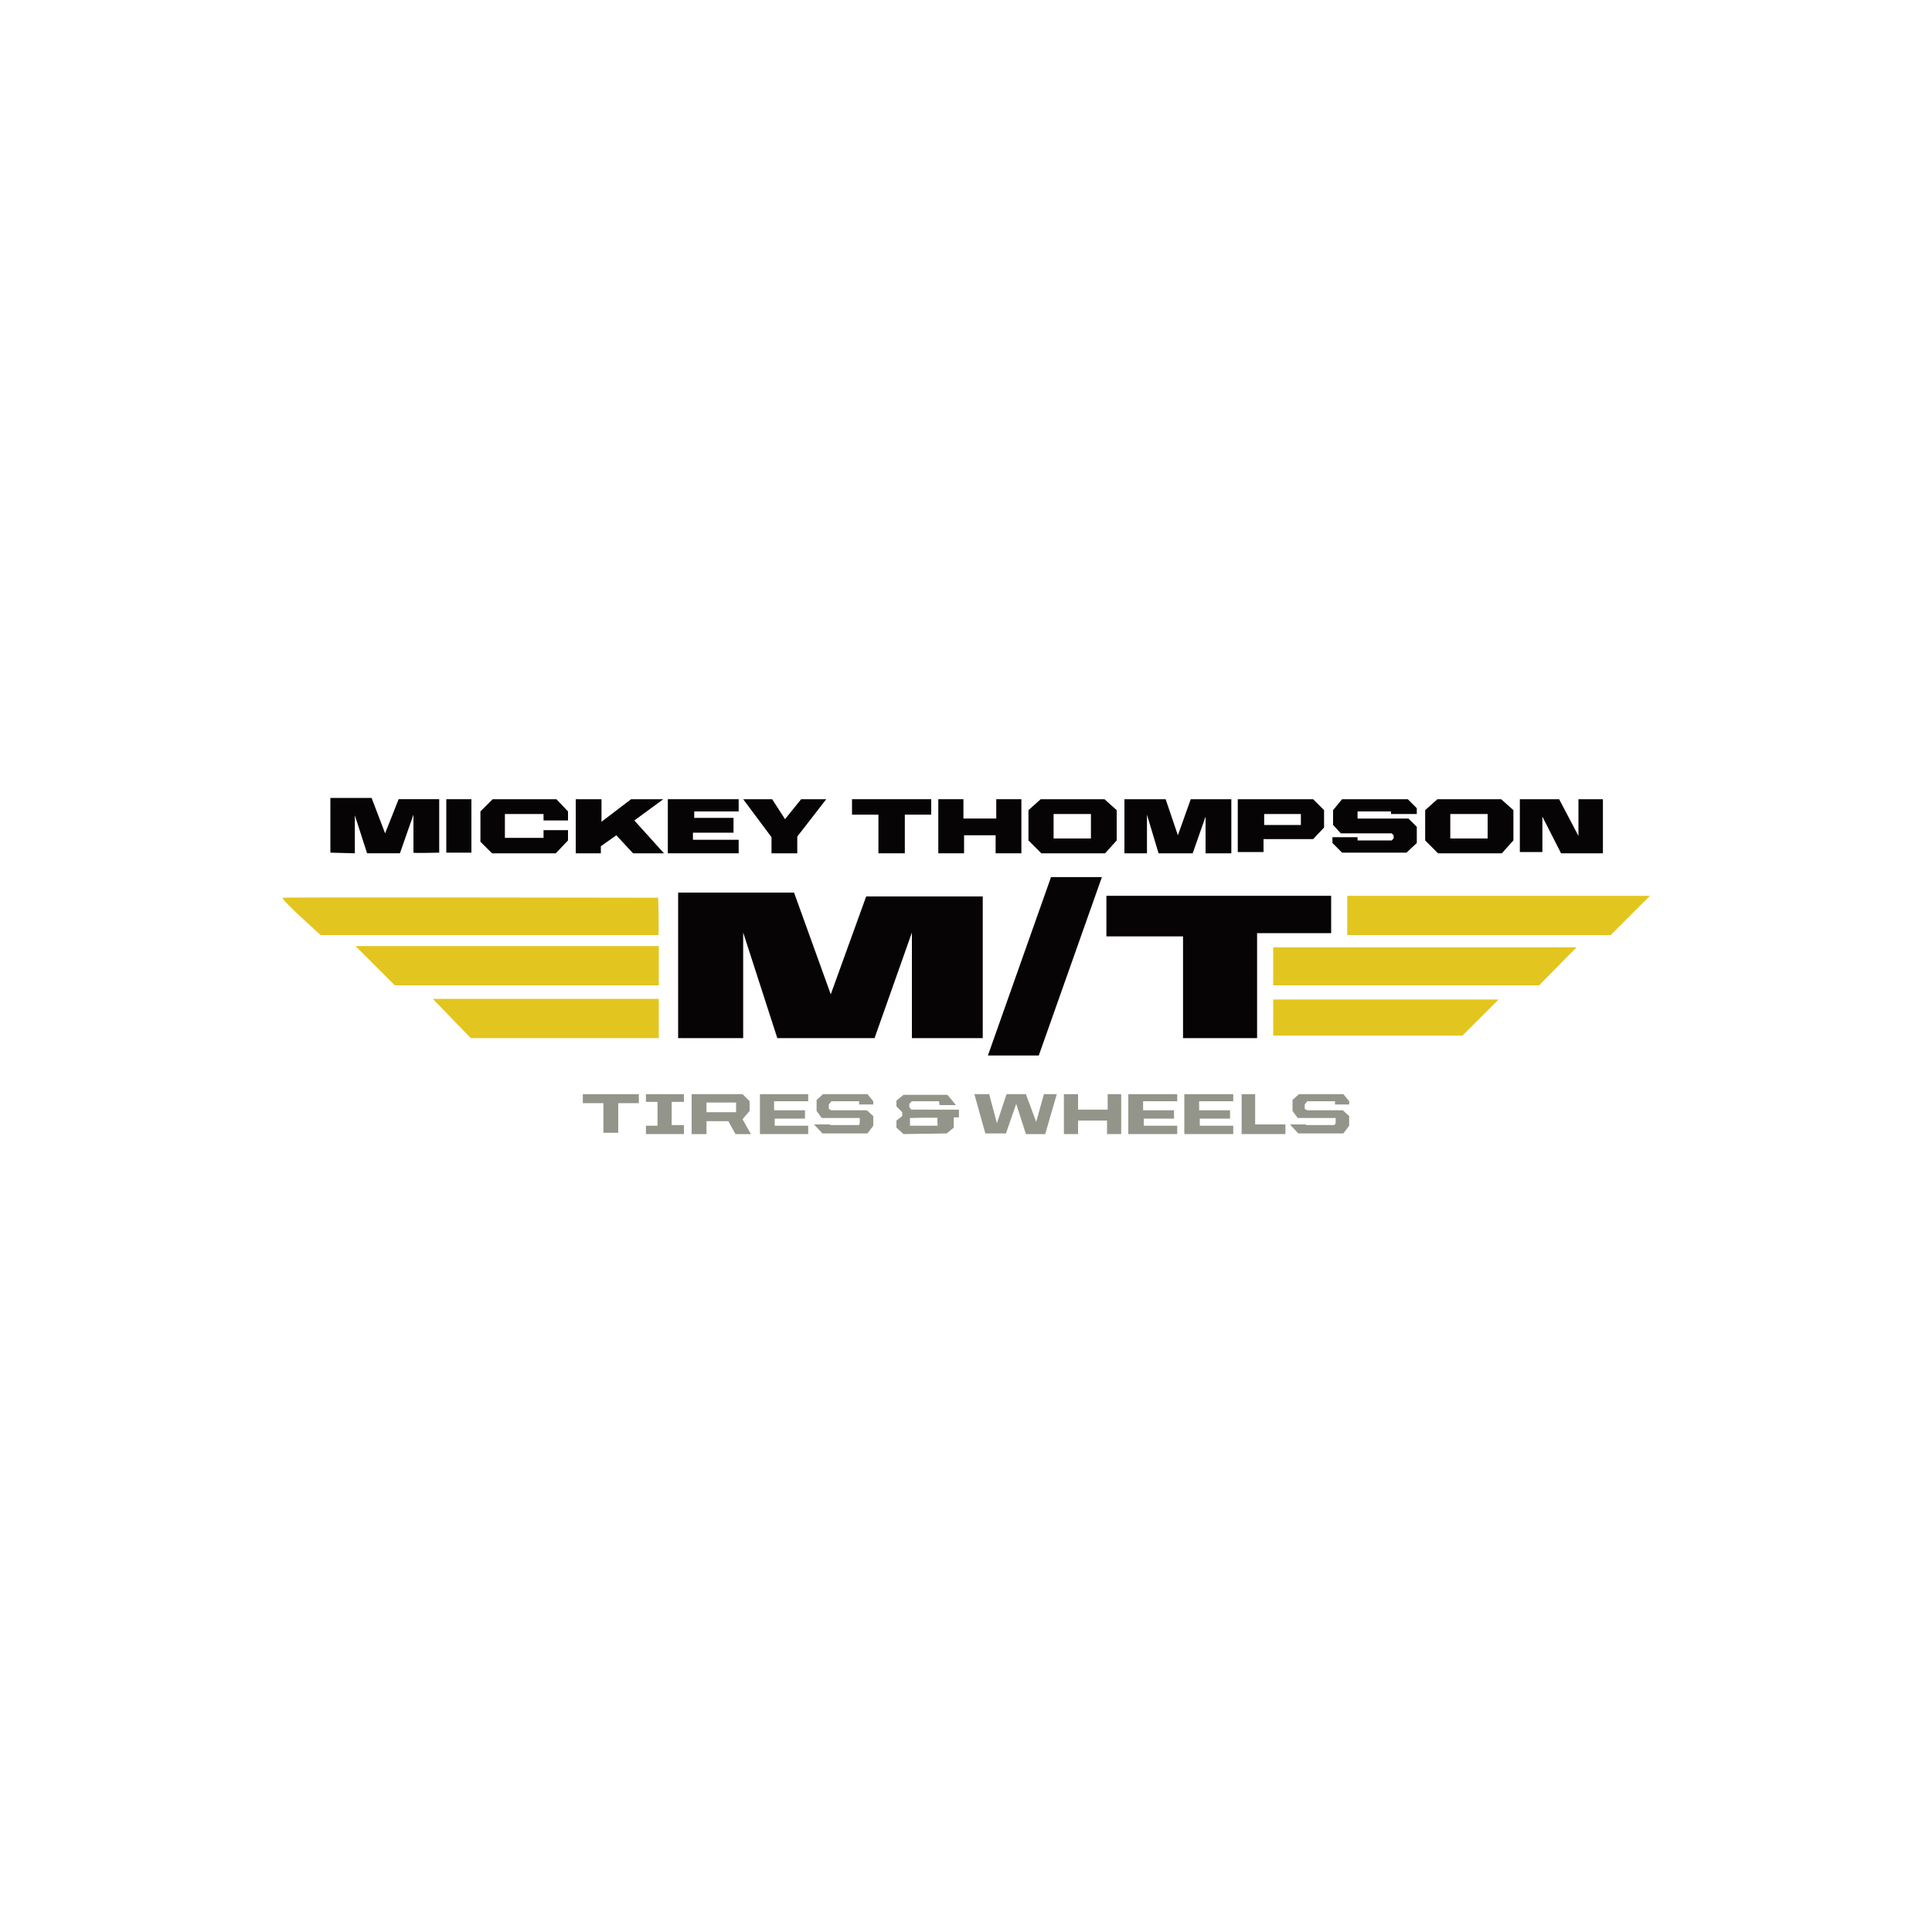
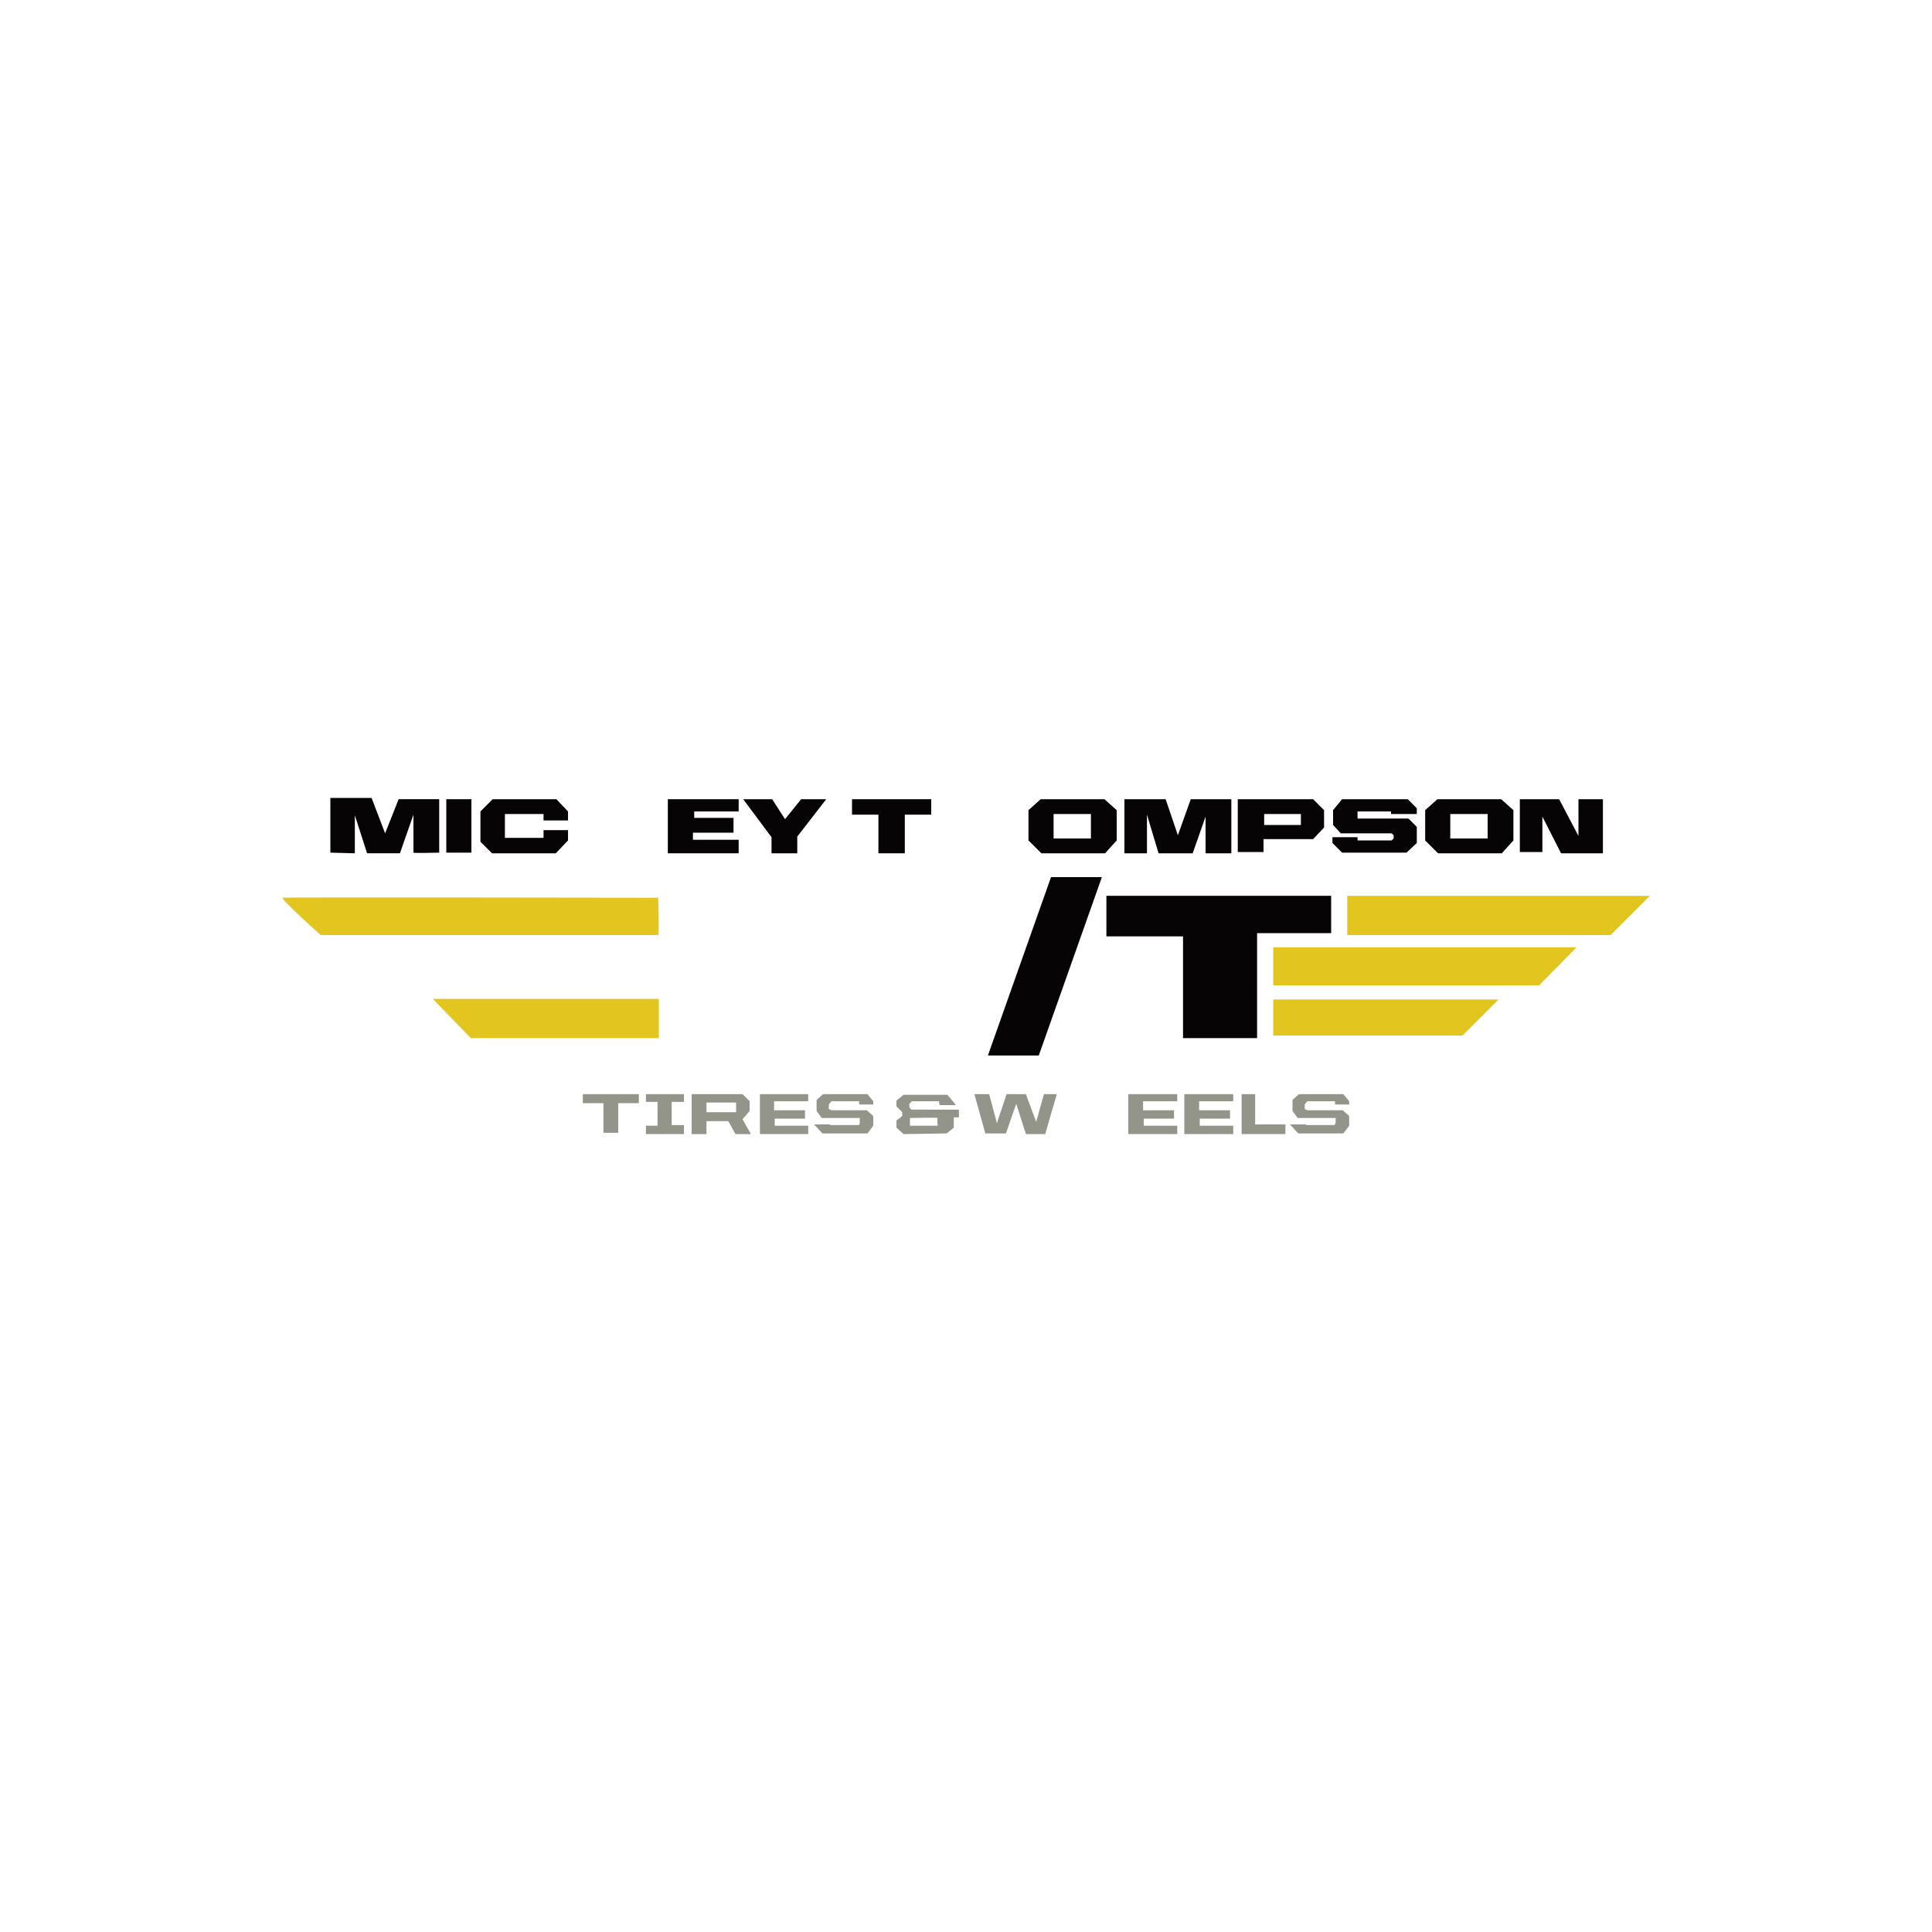
<svg xmlns="http://www.w3.org/2000/svg" id="Layer_1" x="0px" y="0px" viewBox="0 0 300 300" style="enable-background:new 0 0 300 300;" xml:space="preserve">
  <style type="text/css">	.st0{fill:#FFFFFF;}	.st1{fill:#F1CA2D;}	.st2{fill:#353E45;}	.st3{fill:#F8F6E9;}	.st4{fill:#E90212;}	.st5{fill:#151410;}	.st6{fill:#F6EFDD;}	.st7{fill:#39312E;}	.st8{fill:#F5F5F5;}	.st9{fill:#24A5CD;}	.st10{fill:#222220;}	.st11{fill:#E1E2E3;}	.st12{fill:#ED1C24;}	.st13{fill:#CCCECF;}	.st14{fill:#231F20;}	.st15{opacity:0.3;fill:#FFFFFF;}	.st16{opacity:0.1;fill:#FFBB3A;}	.st17{fill-rule:evenodd;clip-rule:evenodd;fill:#231F20;}			.st18{clip-path:url(#SVGID_00000035518110740922071240000001989307313598395321_);fill:url(#SVGID_00000102528047962519182380000012470301677410370712_);}			.st19{clip-path:url(#SVGID_00000116948848692994246830000014101042666266252700_);fill:url(#SVGID_00000174602395253696272410000007363502670173727361_);}			.st20{clip-path:url(#SVGID_00000078753537387128849090000011109034461655784325_);fill:url(#SVGID_00000123411662475449964100000009978060281282993836_);}			.st21{clip-path:url(#SVGID_00000128454390942793713890000016218994234006782885_);fill:url(#SVGID_00000085967299174243040860000004939805284684424091_);}			.st22{clip-path:url(#SVGID_00000103953718426804594230000008594171527627927197_);fill:url(#SVGID_00000033363392589359270430000013308457843229179560_);}			.st23{clip-path:url(#SVGID_00000076576288915791744510000006674838714790002092_);fill:url(#SVGID_00000163781964277642521760000002236670241447507132_);}			.st24{clip-path:url(#SVGID_00000000215076796567920980000017184589384300129209_);fill:url(#SVGID_00000011718305874310368460000005758261860938233992_);}			.st25{clip-path:url(#SVGID_00000126295994620686895540000005838285196367927433_);fill:url(#SVGID_00000149341275622451112120000004752133154843969419_);}	.st26{fill:#595757;}			.st27{clip-path:url(#SVGID_00000131327926130536381730000002456393131222997158_);fill:url(#SVGID_00000128487648434971267160000001216323023346971556_);}	.st28{opacity:0.4;}	.st29{clip-path:url(#SVGID_00000143604361949316851190000013678268124747253917_);}			.st30{clip-path:url(#SVGID_00000015348424764257353520000005969354171949197746_);fill:url(#SVGID_00000041283752733067979680000012913011253827552160_);}			.st31{clip-path:url(#SVGID_00000181773052453482303650000015026165922717418141_);fill:url(#SVGID_00000144315931355959829310000002828513258620316064_);}			.st32{clip-path:url(#SVGID_00000010290770903974309170000003647643320458456483_);fill:url(#SVGID_00000054964671426435332870000005904891718503049900_);}	.st33{fill:#241C1D;}	.st34{filter:url(#Adobe_OpacityMaskFilter);}			.st35{clip-path:url(#SVGID_00000007389829178138840210000001063340492380272279_);fill:url(#SVGID_00000095330766188484860230000006480415340188211096_);}			.st36{clip-path:url(#SVGID_00000007389829178138840210000001063340492380272279_);mask:url(#SVGID_00000047022699355893208050000008914993931122599349_);fill:url(#SVGID_00000096764997734993027620000009400239928479306168_);}	.st37{filter:url(#Adobe_OpacityMaskFilter_00000168089158863511576250000012525956157805635725_);}			.st38{clip-path:url(#SVGID_00000073710635295395361420000011767159676594549693_);fill:url(#SVGID_00000144310968636355780520000011181470559068132787_);}			.st39{clip-path:url(#SVGID_00000073710635295395361420000011767159676594549693_);mask:url(#SVGID_00000153707705021962164050000017435422034992708787_);fill:url(#SVGID_00000091007733693801506540000017406491337684646538_);}	.st40{filter:url(#Adobe_OpacityMaskFilter_00000175283762275940354030000008052740638676517762_);}			.st41{clip-path:url(#SVGID_00000085230538102733477540000005786344304512050598_);fill:url(#SVGID_00000026136490549250996090000007447050617022437252_);}			.st42{clip-path:url(#SVGID_00000085230538102733477540000005786344304512050598_);mask:url(#SVGID_00000070091204696411309030000016387550775148247462_);fill:url(#SVGID_00000078724743729809014660000008463221241761781640_);}	.st43{filter:url(#Adobe_OpacityMaskFilter_00000162351597958044041160000006697595537123310236_);}			.st44{clip-path:url(#SVGID_00000125568217945651983800000012605317282720133050_);fill:url(#SVGID_00000167357581691550323570000016858786137075596723_);}			.st45{clip-path:url(#SVGID_00000125568217945651983800000012605317282720133050_);mask:url(#SVGID_00000076586999249242807000000001676521719365462698_);fill:url(#SVGID_00000127025240794612633630000006969406850257862034_);}	.st46{opacity:0.73;}	.st47{clip-path:url(#SVGID_00000044882697743738162350000010683195445287333264_);}	.st48{clip-path:url(#SVGID_00000139988517539625771030000016395994394982843064_);fill:#FFFFFF;}	.st49{clip-path:url(#SVGID_00000183232487238585955960000000594085981309503156_);}	.st50{clip-path:url(#SVGID_00000125586123870176569290000002616221605651754938_);fill:#FFFFFF;}	.st51{clip-path:url(#SVGID_00000080182177785345457740000013533806288226646659_);}	.st52{clip-path:url(#SVGID_00000183220690374722223150000004574234429244020381_);fill:#FFFFFF;}			.st53{clip-path:url(#SVGID_00000167355146858657103330000014791125909987808679_);fill:url(#SVGID_00000039830295238125037610000003142975934311793341_);}	.st54{opacity:0.67;}	.st55{clip-path:url(#SVGID_00000179616498389994591140000007679601637436367014_);}			.st56{clip-path:url(#SVGID_00000176030240185761821840000016440043372445608359_);fill:url(#SVGID_00000168076399358094717880000017885135725563058070_);}	.st57{clip-path:url(#SVGID_00000160888225868245859740000014794729638928242618_);}			.st58{clip-path:url(#SVGID_00000097492550532442195770000012943187290363112581_);fill:url(#SVGID_00000016774383621740187060000007224121895424123010_);}			.st59{clip-path:url(#SVGID_00000165918089731904172900000005982007740777397391_);fill:url(#SVGID_00000084493438163797040690000002500182756111732132_);}	.st60{filter:url(#Adobe_OpacityMaskFilter_00000096032332101766195540000015646632183482010029_);}			.st61{clip-path:url(#SVGID_00000152230208601679098150000004352581805471994244_);fill:url(#SVGID_00000106133651088371391950000017463385469048704950_);}			.st62{clip-path:url(#SVGID_00000152230208601679098150000004352581805471994244_);mask:url(#SVGID_00000032629741694207525890000011386658630915539621_);fill:url(#SVGID_00000023271067058309695300000007400004626483485338_);}			.st63{clip-path:url(#SVGID_00000023266853577733733170000012092211679146543769_);fill:url(#SVGID_00000000912890220347271650000009140758860312893838_);}	.st64{clip-path:url(#SVGID_00000014597052652454061540000015307156214744633483_);}	.st65{clip-path:url(#SVGID_00000067212739551646098080000000500533241240266139_);fill:#FFFFFF;}	.st66{filter:url(#Adobe_OpacityMaskFilter_00000109724132062162597720000010584020591344439464_);}			.st67{clip-path:url(#SVGID_00000092436113312563579460000017973501539009708451_);fill:url(#SVGID_00000037653131318861725480000015222650587168913033_);}			.st68{clip-path:url(#SVGID_00000092436113312563579460000017973501539009708451_);mask:url(#SVGID_00000121245730988520070850000005566308246858442896_);fill:url(#SVGID_00000062171224399987696550000009285935632947197080_);}	.st69{clip-path:url(#SVGID_00000088114438568355464780000008903098922582409110_);}	.st70{clip-path:url(#SVGID_00000045621062392085892950000011964083697465808049_);fill:#FFFFFF;}	.st71{clip-path:url(#SVGID_00000092457597977064680700000014173527960087871663_);}			.st72{clip-path:url(#SVGID_00000009565238635864575800000002008420796327645834_);fill:url(#SVGID_00000065070631325739865750000004323487096995719083_);}	.st73{clip-path:url(#SVGID_00000058586764182708566160000005218371369164248213_);}			.st74{clip-path:url(#SVGID_00000036219435348183979330000000197155213928934055_);fill:url(#SVGID_00000010282308457570268330000000316915189951559842_);}			.st75{clip-path:url(#SVGID_00000033335839050552693930000004145398659264654467_);fill:url(#SVGID_00000007391321270776469340000005303353655644952233_);}			.st76{clip-path:url(#SVGID_00000060739181454055624180000012068071428317211015_);fill:url(#SVGID_00000155828420898453551220000016704927577277718965_);}	.st77{fill:#E5E4E2;}	.st78{fill:#F6EA2B;}	.st79{fill:#3B352E;}	.st80{fill:#322D29;}	.st81{fill:#55555A;}	.st82{fill:#FDA50C;}	.st83{fill:#060203;}	.st84{fill:#050203;}	.st85{fill:#070304;}	.st86{fill:#050102;}	.st87{fill:#1D191A;}	.st88{fill:#2E2A2B;}	.st89{fill:#1E1A1B;}	.st90{fill:#1F1B1C;}	.st91{fill:#181415;}	.st92{fill:#1D1A1B;}	.st93{fill:#4D4A4B;}	.st94{fill:#FCA50E;}	.st95{fill:none;stroke:#000000;stroke-width:0.439;}	.st96{fill:none;stroke:#000000;stroke-width:0.876;}	.st97{fill:#E81D24;}	.st98{fill:none;stroke:#E81D24;stroke-width:0.439;}	.st99{fill:#D42418;}	.st100{fill:#EBA200;}	.st101{fill:#FF001D;}	.st102{fill-rule:evenodd;clip-rule:evenodd;fill:#FFFFFF;}	.st103{fill:#EB1C24;}	.st104{fill-rule:evenodd;clip-rule:evenodd;fill:#1D1D1B;}	.st105{fill-rule:evenodd;clip-rule:evenodd;}	.st106{fill-rule:evenodd;clip-rule:evenodd;fill:#AEC90B;}	.st107{fill:#070405;}	.st108{fill:#E3C520;}	.st109{fill:#94958A;}	.st110{fill:#D22027;}	.st111{fill:#FEFEFE;}	.st112{fill:#D1D1D3;}	.st113{fill:#9C1C20;}	.st114{fill:#FFD200;}	.st115{fill:#ED1D24;}	.st116{fill:#0076C0;}	.st117{fill:#00A160;}	.st118{fill-rule:evenodd;clip-rule:evenodd;fill:#ED2129;}	.st119{fill:none;stroke:#FFFFFF;stroke-width:3.913;}	.st120{fill:none;stroke:#FFFFFF;stroke-width:2.506;stroke-linecap:round;stroke-linejoin:round;}	.st121{fill:#C42328;}	.st122{fill:#323232;}	.st123{fill:#F46219;}	.st124{fill:#BFC3C6;}	.st125{fill:#49C4D4;}	.st126{fill:#E3E5E6;}	.st127{fill:#DD3A3E;}	.st128{fill:#DE3A3E;}	.st129{fill:#110B0B;}	.st130{fill:#0E0B0B;}	.st131{fill:#0F0B0B;}	.st132{fill:#DB3D41;}	.st133{fill:#352324;}	.st134{fill:#10090A;}	.st135{fill:#AA8788;}	.st136{fill:#8C3131;}	.st137{fill:#140E0F;}	.st138{fill:#281C1C;}	.st139{fill:#3A2B2C;}	.st140{fill:#9C797A;}	.st141{fill:#AB494A;}	.st142{fill:#854344;}	.st143{fill:#E97D7F;}	.st144{fill:#4D2527;}	.st145{fill:#4B3B3B;}	.st146{fill:#322122;}	.st147{fill:#040707;}	.st148{fill:#006BB6;}	.st149{fill:#EA1C2D;}	.st150{fill:#010101;}	.st151{fill:#030303;}	.st152{fill:#040404;}	.st153{fill:#050505;}	.st154{fill:#060606;}	.st155{fill:#080808;}	.st156{fill:#070707;}	.st157{fill:#0A0A0A;}	.st158{fill:#24DDCE;}	.st159{fill:#19E0D0;}	.st160{fill:#1E191B;}	.st161{fill:#00539F;}	.st162{fill:#C1D2E6;}	.st163{fill:#949EC3;}	.st164{fill:#8B7099;}	.st165{fill:#F49595;}	.st166{fill:#F6C094;}	.st167{fill:#FFEBB0;}	.st168{fill:#D3E1A0;}	.st169{fill:#A1C698;}	.st170{opacity:0.37;fill:#DD3A3E;}			.st171{clip-path:url(#SVGID_00000075882297697154846580000010180299199495255468_);fill:url(#SVGID_00000035497038644490931120000008615122959007297960_);}			.st172{clip-path:url(#SVGID_00000013873677952056583610000016439658703563300247_);fill:url(#SVGID_00000096059089986840592890000000615502014308807074_);}			.st173{clip-path:url(#SVGID_00000101795732576458870000000001590483322725822883_);fill:url(#SVGID_00000029030073958079726100000012331280610823148673_);}			.st174{clip-path:url(#SVGID_00000013185200249188101970000009221551404096215441_);fill:url(#SVGID_00000021837196030088136940000015684189680998477734_);}			.st175{clip-path:url(#SVGID_00000021825528417225201600000001512028546324745872_);fill:url(#SVGID_00000072257224071094295640000010391208951507046584_);}			.st176{clip-path:url(#SVGID_00000081611764532980020770000011956025816701187734_);fill:url(#SVGID_00000155862607451299188030000010821206829791897252_);}			.st177{clip-path:url(#SVGID_00000063623898297000869460000009866757689464251296_);fill:url(#SVGID_00000150819842574460203270000003049295594301294512_);}			.st178{clip-path:url(#SVGID_00000124841418631960615410000018022492663753031865_);fill:url(#SVGID_00000163760905159129991800000001956666140732065152_);}			.st179{clip-path:url(#SVGID_00000127753992670480837790000008117243844842042521_);fill:url(#SVGID_00000000922578352387333940000017438537938032734122_);}	.st180{clip-path:url(#SVGID_00000124155006667161078690000013581632371887290284_);}			.st181{clip-path:url(#SVGID_00000059993112803342742230000006584989811636133806_);fill:url(#SVGID_00000183936175868485463590000000666928477111396505_);}			.st182{clip-path:url(#SVGID_00000088844526846670471490000002946111473299187104_);fill:url(#SVGID_00000121992187538349270690000013370803209408249758_);}			.st183{clip-path:url(#SVGID_00000182506845827927638770000007747680502721571462_);fill:url(#SVGID_00000180363061791546577300000003376339192609266366_);}	.st184{filter:url(#Adobe_OpacityMaskFilter_00000177474055353170936940000013569570572015055796_);}			.st185{clip-path:url(#SVGID_00000059289853035757540230000013407090172893948301_);fill:url(#SVGID_00000088123850578270119540000012296421341486613677_);}			.st186{clip-path:url(#SVGID_00000059289853035757540230000013407090172893948301_);mask:url(#SVGID_00000060715095359220543240000017399443183930750388_);fill:url(#SVGID_00000134935370697536751610000017600278593628924803_);}	.st187{filter:url(#Adobe_OpacityMaskFilter_00000155840828216108530000000016437770667052290187_);}			.st188{clip-path:url(#SVGID_00000061471121551644946180000009478476201035189945_);fill:url(#SVGID_00000005263612107940044550000001991829206662235833_);}			.st189{clip-path:url(#SVGID_00000061471121551644946180000009478476201035189945_);mask:url(#SVGID_00000124842103854157013100000017666068171520898954_);fill:url(#SVGID_00000102526890156876399690000005138457427315391884_);}	.st190{filter:url(#Adobe_OpacityMaskFilter_00000093874361518887854680000003362459159196408469_);}			.st191{clip-path:url(#SVGID_00000135690723883547818940000009334161531079517106_);fill:url(#SVGID_00000026161118674099702560000001168954523404140169_);}			.st192{clip-path:url(#SVGID_00000135690723883547818940000009334161531079517106_);mask:url(#SVGID_00000007405259935230308680000003970884970647000481_);fill:url(#SVGID_00000163776957668028226850000013341193671609473461_);}	.st193{filter:url(#Adobe_OpacityMaskFilter_00000096043792405142825100000001517809931388912769_);}			.st194{clip-path:url(#SVGID_00000121999913185313698480000008237509930168406941_);fill:url(#SVGID_00000168808292319643136240000014488325057035313343_);}			.st195{clip-path:url(#SVGID_00000121999913185313698480000008237509930168406941_);mask:url(#SVGID_00000171708829386344946730000015766352738373240973_);fill:url(#SVGID_00000098188925780827752110000006599818645279703487_);}	.st196{clip-path:url(#SVGID_00000109739272405778854590000008400780837675855794_);}	.st197{clip-path:url(#SVGID_00000101083404604562430420000003660049046354201992_);fill:#FFFFFF;}	.st198{clip-path:url(#SVGID_00000014626649043961479030000012646922339254449319_);}	.st199{clip-path:url(#SVGID_00000098924635467364234180000012361851692455586987_);fill:#FFFFFF;}	.st200{clip-path:url(#SVGID_00000140708270299219317400000001797934475672911272_);}	.st201{clip-path:url(#SVGID_00000051357277376115323780000012206028442056360626_);fill:#FFFFFF;}			.st202{clip-path:url(#SVGID_00000021105488183163073610000005107784477351325060_);fill:url(#SVGID_00000032624004190680131870000013311676078475473309_);}	.st203{clip-path:url(#SVGID_00000059299040166350054360000017182908507514158764_);}			.st204{clip-path:url(#SVGID_00000154414022719817949070000009597421575351774126_);fill:url(#SVGID_00000078004267113192057650000014125619868615265693_);}	.st205{clip-path:url(#SVGID_00000145751132627636580520000000834741457093849009_);}			.st206{clip-path:url(#SVGID_00000072966377645296071500000000045622438806310285_);fill:url(#SVGID_00000164476442241563535270000002722747016269404067_);}			.st207{clip-path:url(#SVGID_00000179618096688686976250000012591370160808255165_);fill:url(#SVGID_00000095329777027029635010000017914294915702221967_);}	.st208{filter:url(#Adobe_OpacityMaskFilter_00000049198188420415090280000018122918353796519322_);}			.st209{clip-path:url(#SVGID_00000035514302865617788700000011204708177830870957_);fill:url(#SVGID_00000078722922158226295780000002361981021004051130_);}			.st210{clip-path:url(#SVGID_00000035514302865617788700000011204708177830870957_);mask:url(#SVGID_00000052062544085214447390000009740262118927171231_);fill:url(#SVGID_00000097472565626731967440000009065365471392641705_);}			.st211{clip-path:url(#SVGID_00000137099125023043451410000009785435312311040690_);fill:url(#SVGID_00000109746319573557250190000008911481892761236895_);}	.st212{clip-path:url(#SVGID_00000023262701030404103810000015081817148139710633_);}	.st213{clip-path:url(#SVGID_00000073696003395938711350000000131317186365263792_);fill:#FFFFFF;}	.st214{filter:url(#Adobe_OpacityMaskFilter_00000178195046364458819830000018128431788086224024_);}			.st215{clip-path:url(#SVGID_00000006668477167755357370000011951279222092486841_);fill:url(#SVGID_00000159441170771293063940000008392857105741543328_);}			.st216{clip-path:url(#SVGID_00000006668477167755357370000011951279222092486841_);mask:url(#SVGID_00000005980710860677844710000009101296317555749526_);fill:url(#SVGID_00000011717730574585736030000010584109348028338859_);}	.st217{clip-path:url(#SVGID_00000145739153467246992950000005841714081149153186_);}	.st218{clip-path:url(#SVGID_00000059270761537583579420000009733066988356392337_);fill:#FFFFFF;}	.st219{clip-path:url(#SVGID_00000120541567135222770860000007832653366828994238_);}			.st220{clip-path:url(#SVGID_00000128448225342197101500000010977322691456037519_);fill:url(#SVGID_00000095319492852561998360000005526521153700093329_);}	.st221{clip-path:url(#SVGID_00000066497100692294764800000008314276052000281749_);}			.st222{clip-path:url(#SVGID_00000020365300968408440780000011878673239700843907_);fill:url(#SVGID_00000016056028316326527830000007812803144557571752_);}			.st223{clip-path:url(#SVGID_00000074434881562405895320000000878236937217990532_);fill:url(#SVGID_00000076569534500799904430000015527399995749420214_);}			.st224{clip-path:url(#SVGID_00000073709804059973869070000007930706774536100527_);fill:url(#SVGID_00000113344263780948860570000006509765273841244601_);}	.st225{fill:none;stroke:#000000;stroke-width:0.642;}	.st226{fill:none;stroke:#000000;stroke-width:1.282;}	.st227{fill:none;stroke:#E81D24;stroke-width:0.642;}	.st228{fill:#221919;}	.st229{fill:none;stroke:#FFFFFF;stroke-width:5.414;}	.st230{fill:none;stroke:#FFFFFF;stroke-width:3.466;stroke-linecap:round;stroke-linejoin:round;}	.st231{opacity:0.37;fill:url(#SVGID_00000066504898465740762360000004913722590065642168_);}	.st232{opacity:0.37;fill:url(#SVGID_00000030453692233395403380000011373032702201948091_);}	.st233{opacity:0.37;fill:url(#SVGID_00000112596522515274304190000012838271529594699161_);}	.st234{opacity:0.37;fill:url(#SVGID_00000098922387692580116230000007512369994242510773_);}	.st235{opacity:0.37;fill:url(#SVGID_00000052092306366879793120000011397227286944342970_);}	.st236{opacity:0.37;fill:url(#SVGID_00000141448462113406493420000008509370176973801914_);}	.st237{opacity:0.37;fill:url(#SVGID_00000160887576055642504540000017942723492518754182_);}	.st238{opacity:0.37;fill:url(#SVGID_00000091012747912504132710000018246057011511637906_);}	.st239{opacity:0.37;fill:url(#SVGID_00000094618348216628861970000005128067635912811679_);}	.st240{opacity:0.37;fill:url(#SVGID_00000165953005385157030170000016368978266011012225_);}	.st241{opacity:0.37;fill:url(#SVGID_00000155130156595184503500000007388357898448634003_);}	.st242{opacity:0.37;fill:url(#SVGID_00000176749012432889312080000004460984657921121692_);}	.st243{opacity:0.37;fill:url(#SVGID_00000133495135033682588790000007754436323026782617_);}	.st244{opacity:0.37;fill:url(#SVGID_00000070839633921137888680000005686634624966910853_);}	.st245{opacity:0.37;fill:url(#SVGID_00000099630567513333644230000017877954525578194864_);}	.st246{opacity:0.37;fill:url(#SVGID_00000073699704548439424280000003800481404782460550_);}	.st247{opacity:0.85;}	.st248{fill:url(#SVGID_00000129185586572002797080000009780089591988928136_);}	.st249{opacity:0.71;}	.st250{fill:url(#SVGID_00000031175428241097876550000016641369092649855156_);}	.st251{fill:url(#SVGID_00000063600940627762438890000004681141037677963920_);}	.st252{fill:url(#SVGID_00000094582728914853381540000005414587794455790518_);}	.st253{fill:url(#SVGID_00000016052165707100629820000009057647273962092984_);}	.st254{fill:url(#SVGID_00000155122945562375233150000001927364774870130609_);}	.st255{fill:url(#SVGID_00000181046224319281497700000013429137267582528152_);}	.st256{fill:url(#SVGID_00000065761322588800454970000010477635837367597737_);}	.st257{fill:url(#SVGID_00000136393270152991306150000018305123399482922417_);}	.st258{fill:url(#SVGID_00000068679708411247442200000001571230311955134853_);}	.st259{fill:url(#SVGID_00000150794069294704341380000009627157677593287558_);}	.st260{fill:url(#SVGID_00000096750939231201501120000013055062564230618257_);}	.st261{fill:url(#SVGID_00000028313915006435218900000010327777200763958966_);}	.st262{fill:url(#SVGID_00000042699396024199421240000018074768798659274416_);}	.st263{fill:url(#SVGID_00000045586296652093272650000015861167078628209544_);}	.st264{fill:url(#SVGID_00000148627755844386667680000008220010204450309525_);}			.st265{clip-path:url(#SVGID_00000072981105056509601540000005460172374160268966_);fill:url(#SVGID_00000140699409981752559250000002900023296582952087_);}			.st266{clip-path:url(#SVGID_00000178163328603026781290000002647124878607994765_);fill:url(#SVGID_00000027586437776771982920000016553727468639158446_);}			.st267{clip-path:url(#SVGID_00000022544206948731630620000015382504273788308378_);fill:url(#SVGID_00000031892546169269772890000013057854934631248047_);}			.st268{clip-path:url(#SVGID_00000175283075047601056340000006297840247077347510_);fill:url(#SVGID_00000124122758222055803650000001115797929290736279_);}			.st269{clip-path:url(#SVGID_00000008115725639023469030000010740753721300391599_);fill:url(#SVGID_00000042017388307575726220000004834826455541318586_);}			.st270{clip-path:url(#SVGID_00000071520375315514876640000015792902037543146891_);fill:url(#SVGID_00000160875450650127765310000006661512932084892351_);}			.st271{clip-path:url(#SVGID_00000115481917729876202910000010971369663365112448_);fill:url(#SVGID_00000080927511733044354610000000421726380426729857_);}			.st272{clip-path:url(#SVGID_00000162336193326141109740000008742977002809210774_);fill:url(#SVGID_00000160159601539515893310000015638516893839991463_);}			.st273{clip-path:url(#SVGID_00000112615751106206318290000003140503398648476340_);fill:url(#SVGID_00000069367721488147179640000002755404363844502702_);}	.st274{clip-path:url(#SVGID_00000172421870941355079680000013273244785505711001_);}			.st275{clip-path:url(#SVGID_00000031903758542700281310000012298491965307352462_);fill:url(#SVGID_00000071544374729738837220000003578504877154370956_);}			.st276{clip-path:url(#SVGID_00000146462448531231591620000000974718706932082622_);fill:url(#SVGID_00000170959084508892609650000004103104728998622595_);}			.st277{clip-path:url(#SVGID_00000069359558006491916700000012794009052170565506_);fill:url(#SVGID_00000078022223357773426420000013293896102373416606_);}	.st278{filter:url(#Adobe_OpacityMaskFilter_00000047781530529040090390000009543204350682219409_);}			.st279{clip-path:url(#SVGID_00000026847140655501799870000018417221295540930976_);fill:url(#SVGID_00000089542631734477382840000000035797087450519467_);}			.st280{clip-path:url(#SVGID_00000026847140655501799870000018417221295540930976_);mask:url(#SVGID_00000119806685117272944070000004357247443959809414_);fill:url(#SVGID_00000041983217980641299980000002277966111484151484_);}	.st281{filter:url(#Adobe_OpacityMaskFilter_00000163057090976389556610000001781540316936753323_);}			.st282{clip-path:url(#SVGID_00000165956037524281798330000004841459776149540766_);fill:url(#SVGID_00000070114460356497035380000013332123418569059250_);}			.st283{clip-path:url(#SVGID_00000165956037524281798330000004841459776149540766_);mask:url(#SVGID_00000030471512875307502380000002601670705783992975_);fill:url(#SVGID_00000006706205769573348030000017075094505625048728_);}	.st284{filter:url(#Adobe_OpacityMaskFilter_00000050657099107166732050000005060899422056762772_);}			.st285{clip-path:url(#SVGID_00000069380414913566685220000001230227238174050707_);fill:url(#SVGID_00000065048801909025470580000017804920355579059347_);}			.st286{clip-path:url(#SVGID_00000069380414913566685220000001230227238174050707_);mask:url(#SVGID_00000132772584394280134950000014976812278023555724_);fill:url(#SVGID_00000026863371090000005230000005773551724815442817_);}	.st287{filter:url(#Adobe_OpacityMaskFilter_00000119078230959099543340000006421180448502574226_);}			.st288{clip-path:url(#SVGID_00000025414434957633335790000010165841636675338899_);fill:url(#SVGID_00000160893852814255820830000010441624496808569994_);}			.st289{clip-path:url(#SVGID_00000025414434957633335790000010165841636675338899_);mask:url(#SVGID_00000027575116486593470100000015043341902699366830_);fill:url(#SVGID_00000002363834421615433250000012546732187636125344_);}	.st290{clip-path:url(#SVGID_00000026880603381646317520000013941833575214755231_);}	.st291{clip-path:url(#SVGID_00000079453674131888732110000011601101164332703379_);fill:#FFFFFF;}	.st292{clip-path:url(#SVGID_00000075157069884774274710000007880071290219730100_);}	.st293{clip-path:url(#SVGID_00000082368416517146444280000001873161259012582047_);fill:#FFFFFF;}	.st294{clip-path:url(#SVGID_00000057110337629962360990000015973722082300252825_);}	.st295{clip-path:url(#SVGID_00000149345531805028029680000008088861958260107942_);fill:#FFFFFF;}			.st296{clip-path:url(#SVGID_00000091004353785841393290000004509921285373609893_);fill:url(#SVGID_00000008131861562760513270000009480841817260650397_);}	.st297{clip-path:url(#SVGID_00000101788660991002960380000006814284574642847894_);}			.st298{clip-path:url(#SVGID_00000096757095699997353300000015494868880172475063_);fill:url(#SVGID_00000176737920334913007130000009590130365423677853_);}	.st299{clip-path:url(#SVGID_00000102538931144807009220000005367363924897056189_);}			.st300{clip-path:url(#SVGID_00000134223623066584948900000000592197852166860952_);fill:url(#SVGID_00000005266677946335929870000007468584397363491489_);}			.st301{clip-path:url(#SVGID_00000135659559837053900210000004410568389028579744_);fill:url(#SVGID_00000150098929669051611910000010468345816848264634_);}	.st302{filter:url(#Adobe_OpacityMaskFilter_00000007387566667493075870000008874416395602758047_);}			.st303{clip-path:url(#SVGID_00000102532439754043294950000000379323517383203753_);fill:url(#SVGID_00000130648187878636776280000013515957486604576387_);}			.st304{clip-path:url(#SVGID_00000102532439754043294950000000379323517383203753_);mask:url(#SVGID_00000168799448027180312620000005252644546589453231_);fill:url(#SVGID_00000059270107267163649030000003685430928938796951_);}			.st305{clip-path:url(#SVGID_00000012462881816474810080000010658258067597684665_);fill:url(#SVGID_00000140008283732755380070000005080886747704716197_);}	.st306{clip-path:url(#SVGID_00000019645256446962925800000009262582801692134071_);}	.st307{clip-path:url(#SVGID_00000139991797380703177150000008549850066819009941_);fill:#FFFFFF;}	.st308{filter:url(#Adobe_OpacityMaskFilter_00000019665402941210089520000014984708423009721278_);}			.st309{clip-path:url(#SVGID_00000093177285664076425230000004830841064808593537_);fill:url(#SVGID_00000062900248492666404420000014552460919135971212_);}			.st310{clip-path:url(#SVGID_00000093177285664076425230000004830841064808593537_);mask:url(#SVGID_00000025436241171170438920000005613073021097328031_);fill:url(#SVGID_00000087405212693165945290000005933594628809135801_);}	.st311{clip-path:url(#SVGID_00000066495694931108244310000003921477420883081887_);}	.st312{clip-path:url(#SVGID_00000087371451008321649960000017480090186238413216_);fill:#FFFFFF;}	.st313{clip-path:url(#SVGID_00000137852025433744119530000007679201927458281384_);}			.st314{clip-path:url(#SVGID_00000106851103820424116430000008353561616745565349_);fill:url(#SVGID_00000010992084454289807230000002210510649622322859_);}	.st315{clip-path:url(#SVGID_00000155835439403825316360000011112228120336070841_);}			.st316{clip-path:url(#SVGID_00000057826564888734879790000009315904306048595874_);fill:url(#SVGID_00000086665117863784829540000011231445002031703427_);}			.st317{clip-path:url(#SVGID_00000013163123603131462730000016780184899295387579_);fill:url(#SVGID_00000049942662798749262600000004375030783688536229_);}			.st318{clip-path:url(#SVGID_00000153684015943626543280000000627090787338370177_);fill:url(#SVGID_00000067952558772554794730000006969915081236838060_);}	.st319{fill-rule:evenodd;clip-rule:evenodd;fill:#222220;}</style>
  <rect x="-2179.7" y="-2099.1" class="st0" width="7046.6" height="3678.6" />
  <rect x="0" class="st15" width="300" height="300" />
  <g>
-     <polygon class="st107" points="105.3,161.2 115.4,161.2 115.4,144.8 120.7,161.2 135.8,161.2 141.6,144.8 141.6,161.2 152.6,161.2   152.6,139.2 134.5,139.2 129,154.4 123.3,138.6 105.3,138.6  " />
    <polygon class="st107" points="153.4,163.9 161.3,163.9 171.1,136.2 163.2,136.2  " />
    <polygon class="st107" points="171.8,139.1 206.7,139.1 206.7,144.9 195.2,144.9 195.2,161.2 183.7,161.2 183.7,145.4 171.8,145.4    " />
    <path class="st108" d="M102.2,139.4c0,0,0.2,5.8,0,5.8s-52.4,0-52.4,0s-6.4-5.7-5.9-5.8C44.3,139.3,102.2,139.4,102.2,139.4z" />
-     <polygon class="st108" points="102.3,146.9 102.3,153 61.3,153 55.2,146.9  " />
    <polygon class="st108" points="102.3,155.1 102.3,161.2 73.1,161.2 67.2,155.1  " />
    <polygon class="st108" points="209.2,139.1 256.2,139.1 250.1,145.2 209.2,145.2  " />
    <polygon class="st108" points="197.7,147.1 197.7,153 239,153 244.8,147.1  " />
    <polygon class="st108" points="197.7,155.2 197.7,160.8 227.1,160.8 232.7,155.2  " />
    <path class="st107" d="M51.3,132.4v-8.5h6.4l2.1,5.5l2.1-5.3h6.3v8.3c0,0-4,0.1-4,0s0-5.9,0-5.9l-2.1,6h-5.1l-1.9-5.9v5.9  L51.3,132.4z" />
    <rect x="69.3" y="124.1" class="st107" width="3.9" height="8.3" />
    <polygon class="st107" points="74.6,126 74.6,130.7 76.4,132.5 86.3,132.5 88.2,130.5 88.2,128.9 84.4,128.9 84.4,130.1   78.4,130.1 78.4,126.4 84.4,126.4 84.4,127.4 88.2,127.4 88.2,126 86.4,124.1 76.5,124.1  " />
-     <polygon class="st107" points="89.4,124.1 89.4,132.5 93.3,132.5 93.3,131.4 95.7,129.7 98.3,132.5 103.1,132.5 98.5,127.4   103,124.1 98,124.1 93.4,127.6 93.4,124.1  " />
    <polygon class="st107" points="103.7,124.1 103.7,132.5 114.7,132.5 114.7,130.4 107.6,130.4 107.6,129.3 113.9,129.3 113.9,127   107.8,127 107.8,126 114.7,126 114.7,124.1  " />
    <polygon class="st107" points="115.4,124.1 119.8,130 119.8,132.5 123.8,132.5 123.8,129.9 128.3,124.1 124.4,124.1 121.9,127.2   119.9,124.1  " />
    <polygon class="st107" points="132.3,124.1 144.6,124.1 144.6,126.5 140.5,126.5 140.5,132.5 136.4,132.5 136.4,126.5 132.3,126.5    " />
-     <polygon class="st107" points="145.7,124.1 145.7,132.5 149.7,132.5 149.7,129.7 154.6,129.7 154.6,132.5 158.6,132.5 158.6,124.1   154.7,124.1 154.7,127.1 149.6,127.1 149.6,124.1  " />
    <polygon class="st107" points="174.6,124.1 181,124.1 182.9,129.7 184.9,124.1 191.2,124.1 191.2,132.5 187.2,132.5 187.2,126.8   185.2,132.5 179.9,132.5 178.1,126.5 178.1,132.5 174.6,132.5  " />
    <path class="st107" d="M203.9,124.1h-11.7v8.2h4v-2h7.7l1.7-1.8v-2.7L203.9,124.1z M202,128.1h-5.7v-1.7h5.7V128.1z" />
    <polygon class="st107" points="208.4,124.1 218.6,124.1 220,125.5 220,126.4 216,126.4 216,126 210.8,126 210.8,127.1 218.7,127.1   220,128.4 220,130.9 218.4,132.4 208.4,132.4 206.9,130.9 206.9,130 210.8,130 210.8,130.5 216.1,130.5 216.4,130.2 216.4,129.7   216.1,129.4 208.2,129.4 207,128.1 207,125.8  " />
    <path class="st107" d="M171.5,124.1h-9.9l-1.9,1.7l0,4.7l2,2h9.9l1.8-2v-4.7L171.5,124.1z M169.4,130.2h-5.8v-3.8h5.8V130.2z" />
-     <path class="st107" d="M233.1,124.1h-9.9l-1.9,1.7l0,4.7l2,2h9.9l1.8-2v-4.7L233.1,124.1z M231,130.2h-5.8v-3.8h5.8V130.2z" />
+     <path class="st107" d="M233.1,124.1h-9.9l-1.9,1.7l0,4.7l2,2h9.9l1.8-2v-4.7z M231,130.2h-5.8v-3.8h5.8V130.2z" />
    <polygon class="st107" points="236,132.3 236,124.1 242.1,124.1 245.1,129.8 245.1,124.1 248.9,124.1 248.9,132.5 242.4,132.5   239.5,126.8 239.5,132.3  " />
    <polygon class="st109" points="90.5,169.9 99.2,169.9 99.2,171.3 96,171.3 96,175.9 93.7,175.9 93.7,171.3 90.5,171.3  " />
    <polygon class="st109" points="100.3,169.9 106.2,169.9 106.2,171.1 104.3,171.1 104.3,174.7 106.2,174.7 106.2,176.1 100.3,176.1   100.3,174.8 102.1,174.8 102.1,171.1 100.3,171.1  " />
    <path class="st109" d="M115.3,173.8l1.1-1.3V171l-1.1-1.1h-7.9v6.2h2.3v-2h3.4l1.1,2h2.4L115.3,173.8z M114.3,172.7h-4.6v-1.5h4.6  V172.7z" />
    <polygon class="st109" points="118,169.9 125.5,169.9 125.5,171 120.2,171 120.2,172.4 125,172.4 125,173.7 120.3,173.7   120.3,174.8 125.5,174.8 125.5,176.1 118,176.1  " />
    <polygon class="st109" points="175.2,169.9 182.8,169.9 182.8,171 177.5,171 177.5,172.4 182.3,172.4 182.3,173.7 177.6,173.7   177.6,174.8 182.8,174.8 182.8,176.1 175.2,176.1  " />
    <polygon class="st109" points="183.9,169.9 191.5,169.9 191.5,171 186.2,171 186.2,172.4 191,172.4 191,173.7 186.3,173.7   186.3,174.8 191.5,174.8 191.5,176.1 183.9,176.1  " />
    <polygon class="st109" points="127.8,169.9 134.7,169.9 135.6,171 135.6,171.5 133.4,171.5 133.4,171 129.1,171 128.7,171.5   128.7,172.2 129.1,172.4 134.6,172.4 135.6,173.3 135.6,174.8 134.7,176 127.7,176 126.4,174.6 128.8,174.6 129,174.7 133.4,174.7   133.5,174.4 133.5,173.6 127.6,173.6 126.8,172.5 126.8,170.8  " />
    <polygon class="st109" points="201.7,169.9 208.6,169.9 209.5,171 209.5,171.5 207.3,171.5 207.3,171 203,171 202.6,171.5   202.6,172.2 203,172.4 208.5,172.4 209.5,173.3 209.5,174.8 208.6,176 201.6,176 200.3,174.6 202.7,174.6 202.9,174.7 207.2,174.7   207.4,174.4 207.4,173.6 201.5,173.6 200.7,172.5 200.7,170.8  " />
    <path class="st109" d="M141.5,172.3l-0.3-0.4v-0.5l0.4-0.4h4.2l0.1,0.6c0,0,2.3,0,2.5,0c0.1,0-1.3-1.6-1.3-1.6h-6.8l-1.1,0.9v0.9  l0.9,0.9l0,0.6l-0.9,0.7v1.1l1.1,1l6.7-0.1l1.1-0.9v-1.6h0.8v-1.2H141.5z M145.6,174.8h-4.3v-1.2c0,0,4.4-0.1,4.3,0  C145.5,173.7,145.6,174.8,145.6,174.8z" />
    <polygon class="st109" points="151.3,169.9 153,176 156.2,176 157.8,171.4 159.3,176.1 162.3,176.1 164.1,169.9 162.1,169.9   160.9,174.2 159.3,169.9 156.3,169.9 154.8,174.4 153.6,169.9  " />
-     <polygon class="st109" points="165.2,169.9 165.2,176.1 167.4,176.1 167.4,174 171.9,174 171.9,176.1 174.1,176.1 174.1,169.9   172,169.9 172,172.3 167.4,172.3 167.4,169.9  " />
    <polygon class="st109" points="192.8,169.9 194.9,169.9 194.9,174.6 199.6,174.6 199.6,176.1 192.8,176.1  " />
  </g>
</svg>